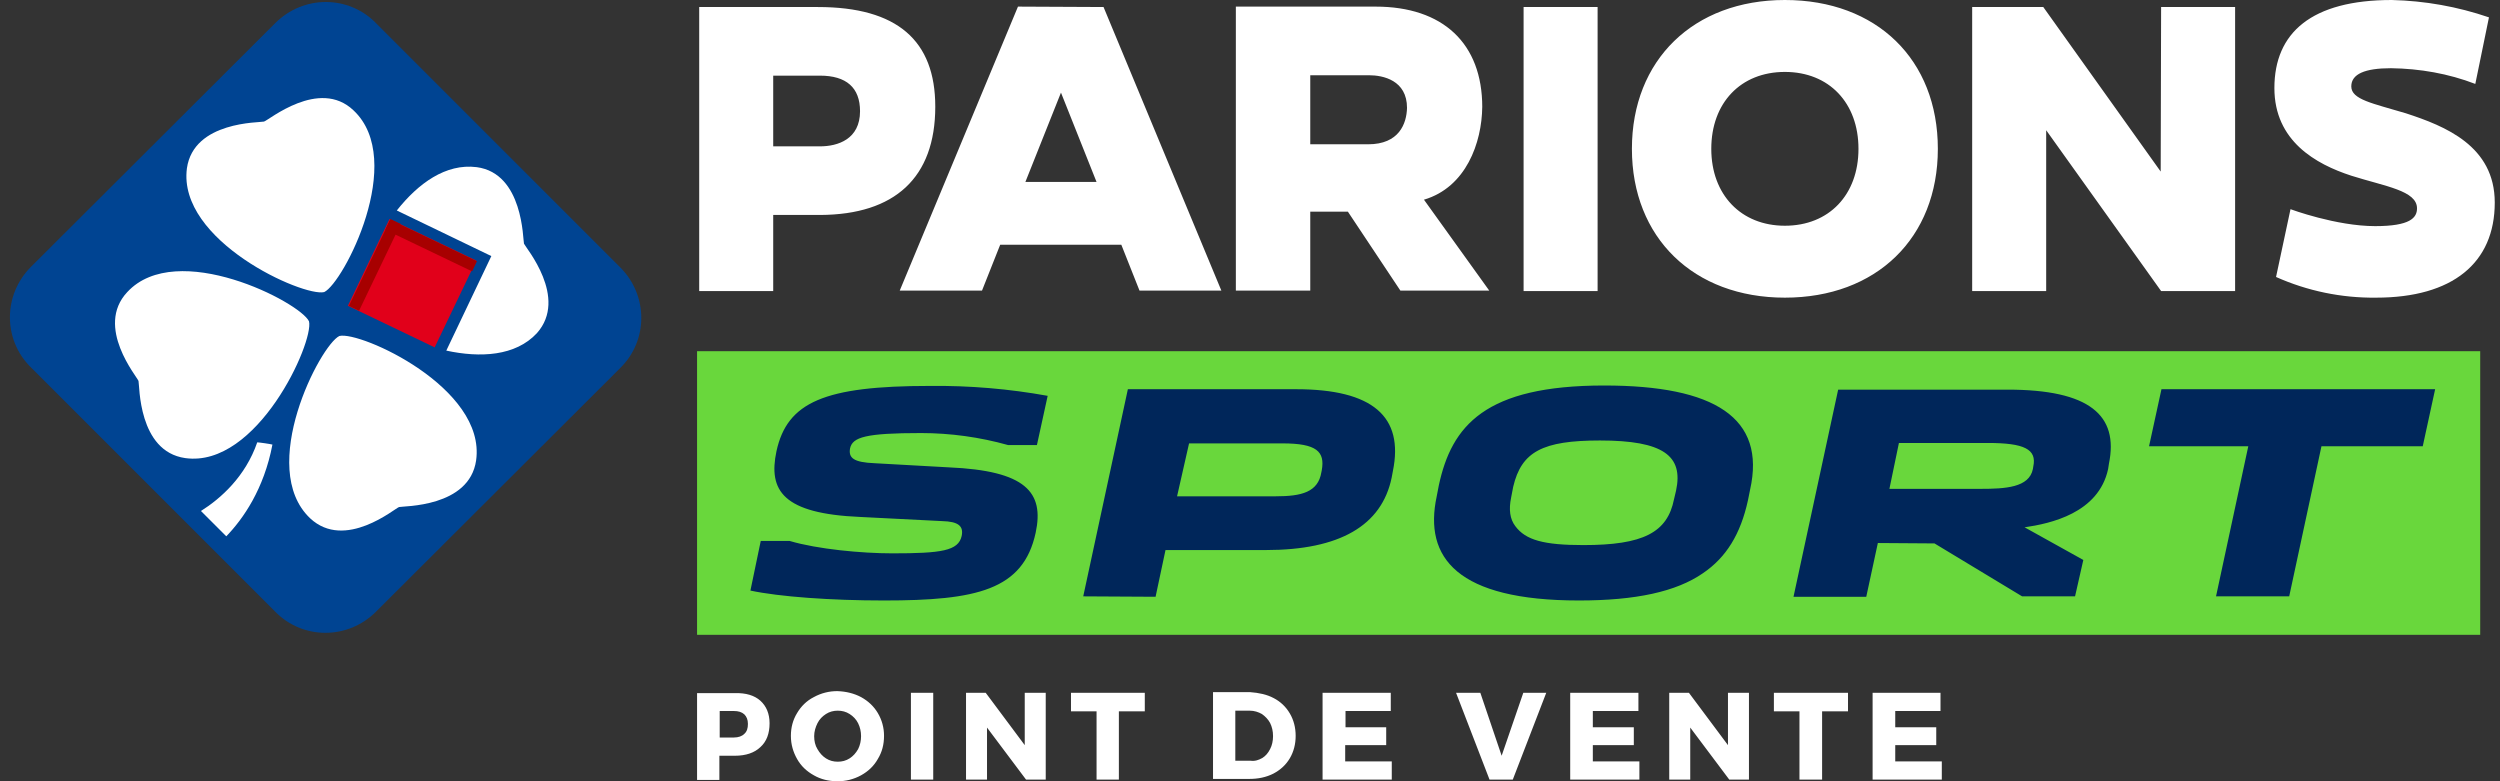
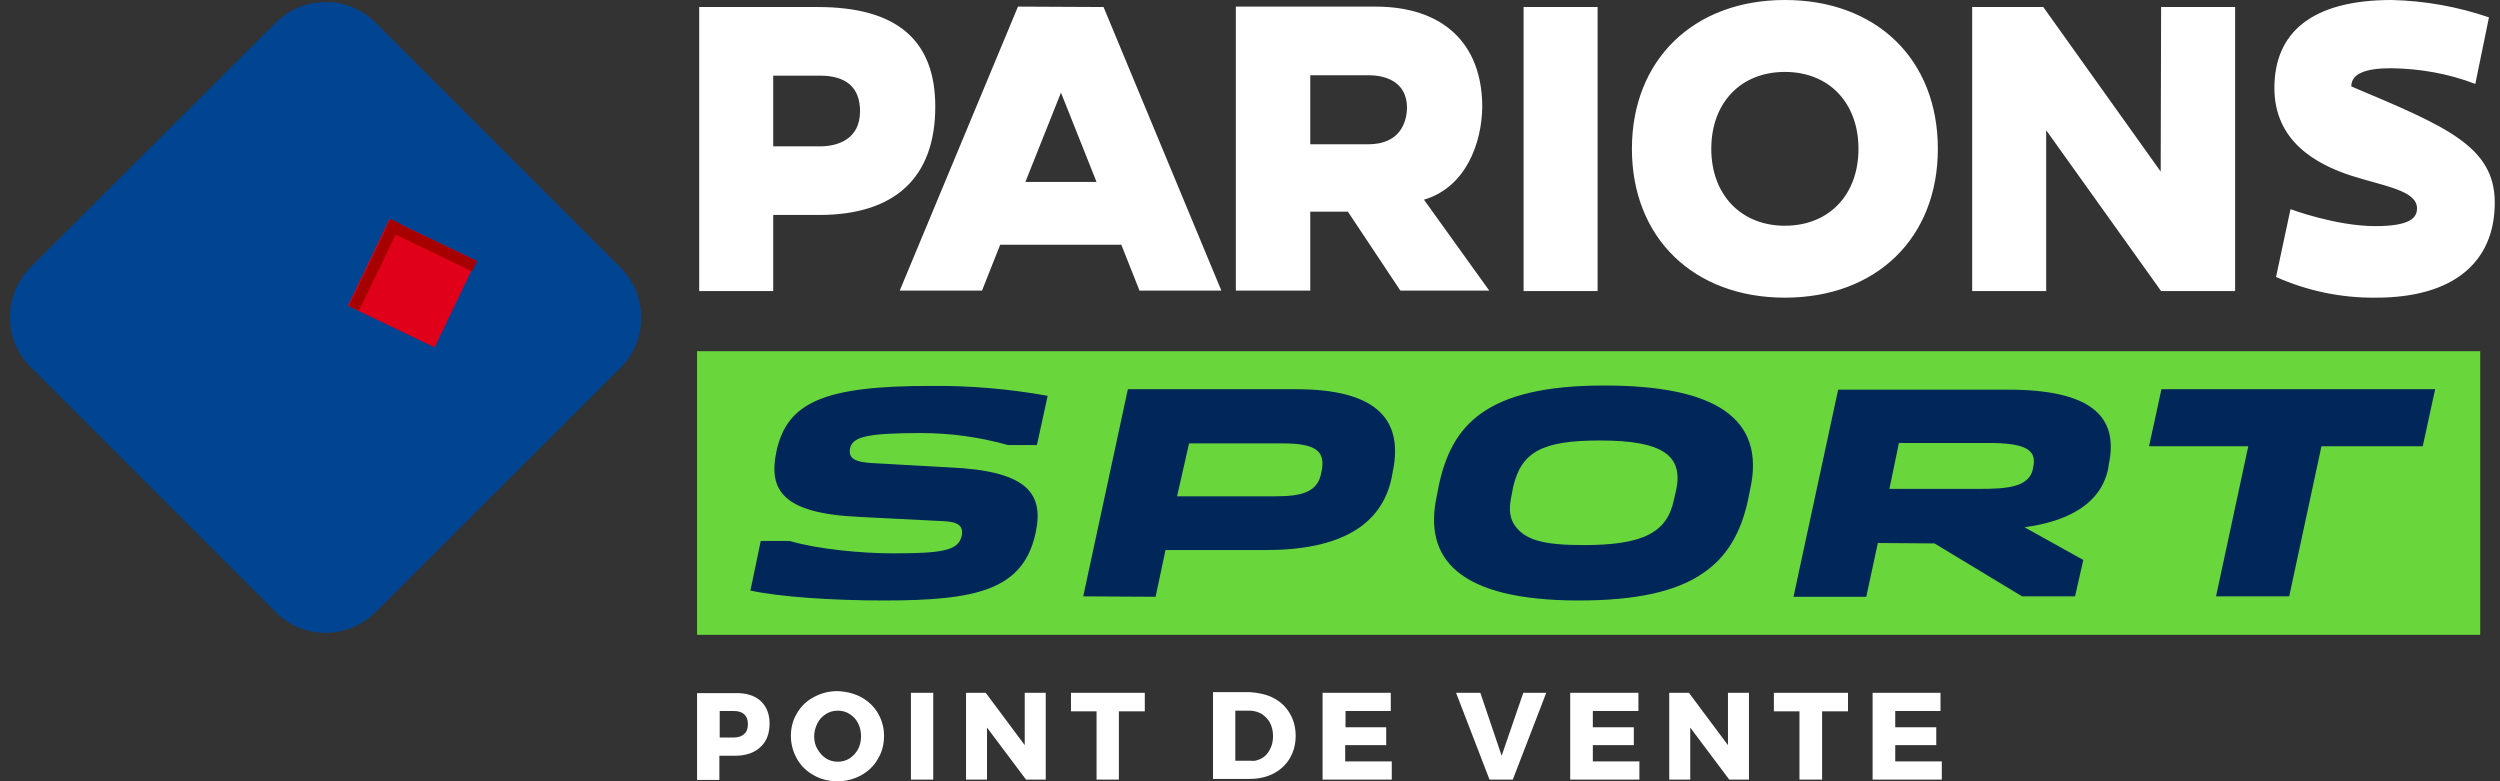
<svg xmlns="http://www.w3.org/2000/svg" width="144" height="45" viewBox="0 0 144 45" fill="none">
  <rect x="0" y="0" width="144" height="45" fill="#333333" stroke="none" />
  <path d="M43.798 40.362C44.138 40.668 44.327 41.107 44.327 41.66C44.327 42.252 44.157 42.71 43.798 43.034C43.458 43.359 42.966 43.531 42.324 43.531H41.436V44.923H40.151V39.924H42.324C42.966 39.905 43.458 40.057 43.798 40.362ZM42.872 42.271C43.023 42.138 43.08 41.947 43.08 41.699C43.08 41.45 43.004 41.279 42.872 41.145C42.721 41.012 42.532 40.954 42.267 40.954H41.455V42.481H42.267C42.532 42.481 42.74 42.405 42.872 42.271ZM49.598 40.153C50.013 40.382 50.335 40.687 50.561 41.069C50.798 41.466 50.923 41.922 50.92 42.385C50.92 42.882 50.807 43.32 50.561 43.721C50.335 44.122 50.013 44.427 49.598 44.657C49.181 44.886 48.713 45.004 48.238 45C47.727 45 47.274 44.886 46.877 44.657C46.462 44.427 46.14 44.122 45.914 43.721C45.687 43.32 45.555 42.882 45.555 42.385C45.555 41.908 45.668 41.469 45.914 41.069C46.14 40.687 46.462 40.362 46.877 40.153C47.294 39.923 47.763 39.805 48.237 39.809C48.748 39.828 49.202 39.943 49.598 40.153ZM47.576 41.126C47.369 41.259 47.198 41.431 47.085 41.66C46.972 41.889 46.896 42.137 46.896 42.404C46.896 42.672 46.953 42.939 47.085 43.149C47.217 43.378 47.369 43.55 47.576 43.683C47.784 43.817 48.011 43.874 48.256 43.874C48.502 43.874 48.729 43.817 48.937 43.683C49.144 43.55 49.296 43.378 49.428 43.149C49.541 42.92 49.597 42.672 49.597 42.404C49.597 42.137 49.541 41.889 49.428 41.66C49.315 41.431 49.144 41.259 48.937 41.126C48.729 40.993 48.502 40.935 48.256 40.935C48.011 40.935 47.784 40.992 47.576 41.126ZM52.469 39.904H53.754V44.905H52.469V39.904ZM59.025 39.904H60.234V44.905H59.1L56.852 41.908V44.904H55.643V39.905H56.777L59.025 42.92V39.904ZM61.689 39.904H65.94V40.974H64.447V44.905H63.162V40.974H61.689V39.904ZM73.364 40.21C73.749 40.408 74.07 40.712 74.29 41.088C74.517 41.469 74.63 41.908 74.63 42.385C74.63 42.863 74.517 43.301 74.29 43.683C74.064 44.065 73.743 44.351 73.346 44.561C72.93 44.771 72.477 44.866 71.948 44.866H69.87V39.867H72.004C72.514 39.905 72.968 40 73.364 40.21ZM72.703 43.664C72.892 43.55 73.043 43.378 73.157 43.149C73.27 42.939 73.327 42.672 73.327 42.404C73.327 42.118 73.27 41.87 73.157 41.641C73.043 41.431 72.873 41.259 72.684 41.126C72.477 41.012 72.25 40.935 71.985 40.935H71.154V43.817H72.023C72.287 43.855 72.496 43.779 72.703 43.664ZM76.198 39.904H80.109V40.954H77.502V41.889H79.845V42.92H77.483V43.855H80.166V44.904H76.18V39.905L76.198 39.904ZM83.869 39.904H85.267L86.495 43.531L87.742 39.905H89.064L87.137 44.904H85.796L83.869 39.905L83.869 39.904ZM90.462 39.904H94.373V40.954H91.747V41.889H94.108V42.92H91.747V43.855H94.429V44.904H90.444V39.905H90.462L90.462 39.904ZM99.531 39.904H100.74V44.905H99.606L97.358 41.908V44.904H96.148V39.905H97.282L99.531 42.92V39.904ZM102.194 39.904H106.445V40.974H104.953V44.905H103.649V40.974H102.176V39.904H102.194H102.194ZM107.881 39.904H111.773V40.954H109.166V41.889H111.528V42.92H109.166V43.855H111.848V44.904H107.862V39.905L107.881 39.904Z" fill="white" />
  <path d="M142.86 36.565H40.151V20.229H142.86V36.565Z" fill="#69D73C" />
  <path d="M90.947 34.588C83.945 34.588 81.992 32.135 82.755 28.587L82.874 27.968C83.612 24.515 85.54 22.205 92.399 22.205C98.757 22.205 101.734 24.062 100.805 28.206L100.686 28.801C100.257 30.778 99.424 32.111 98.091 33.016C96.542 34.088 94.209 34.588 90.947 34.588ZM92.161 25.372C88.851 25.372 87.636 26.015 87.16 28.039L87.041 28.659C86.898 29.349 86.97 29.897 87.279 30.302C87.874 31.111 88.922 31.397 91.208 31.397C94.637 31.397 96.042 30.683 96.424 28.754L96.542 28.254C96.971 26.253 95.805 25.372 92.161 25.372ZM50.916 34.588C47.867 34.588 44.891 34.374 43.224 34.017L43.819 31.159H45.486C47.081 31.635 49.654 31.873 51.392 31.873C54.226 31.873 55.202 31.731 55.392 30.873C55.512 30.302 55.202 30.04 54.273 30.016L49.558 29.777C45.081 29.587 44.248 28.254 44.724 25.991C45.343 23.158 47.487 22.229 53.559 22.229C55.845 22.205 58.107 22.395 60.346 22.8L59.727 25.634H58.06C56.432 25.178 54.749 24.946 53.059 24.944C49.844 24.944 49.106 25.182 48.963 25.825C48.868 26.372 49.153 26.634 50.392 26.682L54.654 26.92C59.084 27.111 60.155 28.349 59.655 30.683C58.941 33.992 56.25 34.588 50.916 34.588ZM127.643 34.35L129.501 25.705H123.785L124.5 22.419H140.264L139.55 25.705H133.716L131.858 34.35H127.643ZM116.474 34.35L111.427 31.301L108.164 31.278L107.497 34.374H103.306L105.878 22.443H115.641C120.357 22.443 122.047 23.92 121.475 26.706L121.428 27.015C120.88 29.563 118.094 30.159 116.617 30.373L119.999 32.254L119.523 34.35H116.474ZM108.83 28.158H114.069C115.499 28.158 116.88 28.087 117.094 27.015L117.117 26.873C117.332 25.872 116.594 25.515 114.498 25.515H109.378L108.83 28.158ZM62.394 34.35L64.965 22.419H74.658C79.063 22.419 80.873 23.991 80.23 27.135L80.159 27.515C79.587 30.278 77.158 31.683 72.92 31.683H67.133L66.561 34.374L62.394 34.35ZM67.799 28.587H73.491C74.968 28.587 75.92 28.349 76.11 27.206L76.134 27.087C76.325 26.015 75.849 25.539 73.872 25.539H68.49L67.799 28.587Z" fill="#00265A" />
-   <path d="M53.872 6.143C53.872 2.333 51.681 0.405 47.109 0.405H40.274V16.764H44.537V12.382H47.252C51.538 12.359 53.872 10.239 53.872 6.143ZM47.228 8.43H44.537V4.357H47.228C48.752 4.357 49.538 5.048 49.538 6.406C49.538 8.025 48.252 8.43 47.228 8.43H47.228ZM143.698 11.668C143.698 15.145 141.269 17.145 136.863 17.145C134.878 17.169 132.912 16.763 131.1 15.954L131.933 12.049C131.933 12.049 134.553 13.025 136.815 13.025C138.815 13.025 139.22 12.549 139.22 12.002C139.22 10.978 137.387 10.739 135.434 10.12C133.386 9.453 131.005 8.12 131.005 5.072C131.005 1.881 133.148 -0 137.768 -0C139.673 0.047 141.554 0.38 143.364 1L142.578 4.834C141.03 4.238 139.387 3.952 137.72 3.929C136.22 3.929 135.434 4.262 135.434 4.977C135.434 5.738 136.672 5.953 138.577 6.525C140.84 7.263 143.698 8.405 143.698 11.668ZM124.48 0.404H128.742V16.764H124.48L117.86 7.501V16.764H113.597V0.405H117.693L124.456 9.882L124.48 0.404ZM102.809 -0C97.547 -0 93.998 3.452 93.998 8.572C93.998 13.692 97.547 17.145 102.809 17.145C108.072 17.145 111.62 13.716 111.62 8.572C111.62 3.429 108.096 -0 102.809 -0ZM102.809 13.002C100.285 13.002 98.57 11.216 98.57 8.572C98.57 5.929 100.261 4.143 102.809 4.143C105.357 4.143 107.048 5.929 107.048 8.572C107.048 11.216 105.357 13.002 102.809 13.002ZM58.635 0.381L51.824 16.74H56.563L57.611 14.097H64.588L65.636 16.74H70.351L63.564 0.405L58.635 0.381ZM59.063 10.478L61.112 5.334L63.16 10.478H59.063ZM87.759 0.405H92.022V16.765H87.759V0.405V0.405ZM85.378 6.168C85.378 2.5 83.115 0.381 79.234 0.381H71.185V16.74H75.471V12.192H77.638L80.663 16.74H85.782L82.02 11.502C84.449 10.787 85.354 8.215 85.377 6.167L85.378 6.168ZM78.805 8.311H75.471V4.334H78.853C79.662 4.334 81.044 4.62 81.044 6.215C81.02 7.12 80.591 8.311 78.805 8.311Z" fill="white" />
+   <path d="M53.872 6.143C53.872 2.333 51.681 0.405 47.109 0.405H40.274V16.764H44.537V12.382H47.252C51.538 12.359 53.872 10.239 53.872 6.143ZM47.228 8.43H44.537V4.357H47.228C48.752 4.357 49.538 5.048 49.538 6.406C49.538 8.025 48.252 8.43 47.228 8.43H47.228ZM143.698 11.668C143.698 15.145 141.269 17.145 136.863 17.145C134.878 17.169 132.912 16.763 131.1 15.954L131.933 12.049C131.933 12.049 134.553 13.025 136.815 13.025C138.815 13.025 139.22 12.549 139.22 12.002C139.22 10.978 137.387 10.739 135.434 10.12C133.386 9.453 131.005 8.12 131.005 5.072C131.005 1.881 133.148 -0 137.768 -0C139.673 0.047 141.554 0.38 143.364 1L142.578 4.834C141.03 4.238 139.387 3.952 137.72 3.929C136.22 3.929 135.434 4.262 135.434 4.977C140.84 7.263 143.698 8.405 143.698 11.668ZM124.48 0.404H128.742V16.764H124.48L117.86 7.501V16.764H113.597V0.405H117.693L124.456 9.882L124.48 0.404ZM102.809 -0C97.547 -0 93.998 3.452 93.998 8.572C93.998 13.692 97.547 17.145 102.809 17.145C108.072 17.145 111.62 13.716 111.62 8.572C111.62 3.429 108.096 -0 102.809 -0ZM102.809 13.002C100.285 13.002 98.57 11.216 98.57 8.572C98.57 5.929 100.261 4.143 102.809 4.143C105.357 4.143 107.048 5.929 107.048 8.572C107.048 11.216 105.357 13.002 102.809 13.002ZM58.635 0.381L51.824 16.74H56.563L57.611 14.097H64.588L65.636 16.74H70.351L63.564 0.405L58.635 0.381ZM59.063 10.478L61.112 5.334L63.16 10.478H59.063ZM87.759 0.405H92.022V16.765H87.759V0.405V0.405ZM85.378 6.168C85.378 2.5 83.115 0.381 79.234 0.381H71.185V16.74H75.471V12.192H77.638L80.663 16.74H85.782L82.02 11.502C84.449 10.787 85.354 8.215 85.377 6.167L85.378 6.168ZM78.805 8.311H75.471V4.334H78.853C79.662 4.334 81.044 4.62 81.044 6.215C81.02 7.12 80.591 8.311 78.805 8.311Z" fill="white" />
  <path d="M1.787 15.366L15.854 1.331C17.475 -0.29 20.068 -0.29 21.656 1.331L35.723 15.399C37.344 17.019 37.344 19.612 35.723 21.2L21.656 35.235C20.035 36.855 17.442 36.855 15.854 35.235L1.787 21.168C0.166 19.58 0.166 16.987 1.787 15.366Z" fill="url(#paint0_linear_1605_42197)" />
-   <path d="M30.181 14.036C30.116 13.81 30.148 9.985 27.458 9.628C25.675 9.402 24.087 10.568 22.856 12.124L28.301 14.75L25.707 20.195C27.653 20.617 29.695 20.519 30.926 19.19C32.741 17.148 30.278 14.263 30.181 14.036ZM19.55 19.352C18.448 19.871 14.785 26.937 17.864 29.854C19.874 31.734 22.758 29.271 22.985 29.206C23.212 29.141 27.037 29.238 27.425 26.515C28.009 22.334 20.749 19.061 19.55 19.352ZM18.674 16.824C19.776 16.305 23.439 9.239 20.36 6.355C18.382 4.475 15.465 6.938 15.206 7.003C14.979 7.068 11.155 6.971 10.766 9.693C10.214 13.875 17.475 17.116 18.674 16.824ZM17.799 18.509C17.28 17.407 10.182 13.745 7.33 16.824C5.45 18.834 7.913 21.719 7.978 21.945C8.043 22.172 7.946 25.997 10.668 26.386C14.818 26.969 18.091 19.709 17.799 18.509ZM11.575 29.433L13.034 30.891C14.007 29.887 15.206 28.169 15.692 25.608C15.595 25.576 14.915 25.479 14.817 25.479C14.136 27.456 12.71 28.719 11.575 29.433Z" fill="white" />
  <path d="M20.038 17.612L22.435 12.615L27.432 15.011L25.036 20.009L20.038 17.612Z" fill="#E1001A" />
  <path d="M22.194 13.234L22.475 12.649L27.473 15.046L27.193 15.631L22.194 13.234Z" fill="#A70000" />
  <path d="M20.098 17.618L22.494 12.62L23.079 12.901L20.682 17.898L20.098 17.618Z" fill="#A70000" />
  <defs>
    <linearGradient id="paint0_linear_1605_42197" x1="3568.39" y1="1816.87" x2="-85.619" y2="1816.87" gradientUnits="userSpaceOnUse">
      <stop stop-color="#00A0E1" />
      <stop offset="0.01" stop-color="#009EDF" />
      <stop offset="0.16" stop-color="#0381C6" />
      <stop offset="0.33" stop-color="#0064AE" />
      <stop offset="0.501" stop-color="#004E9B" />
      <stop offset="0.71" stop-color="#004694" />
      <stop offset="1" stop-color="#004492" />
    </linearGradient>
  </defs>
</svg>